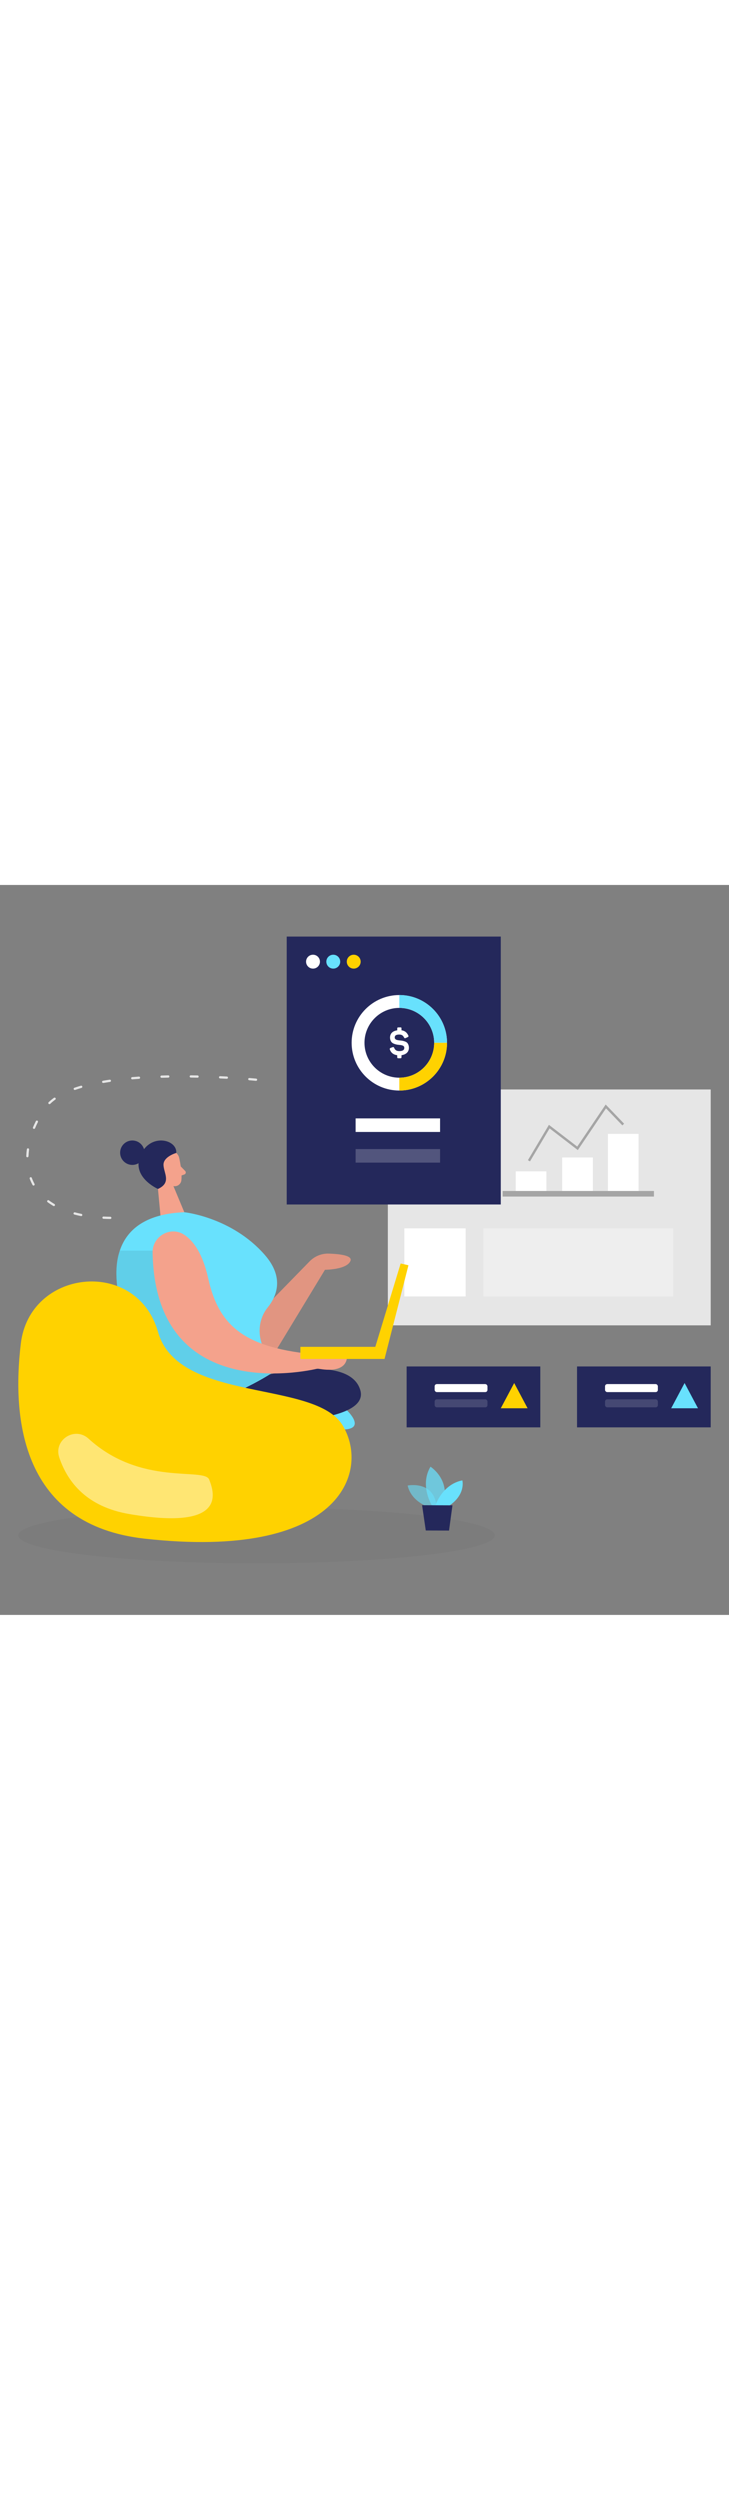
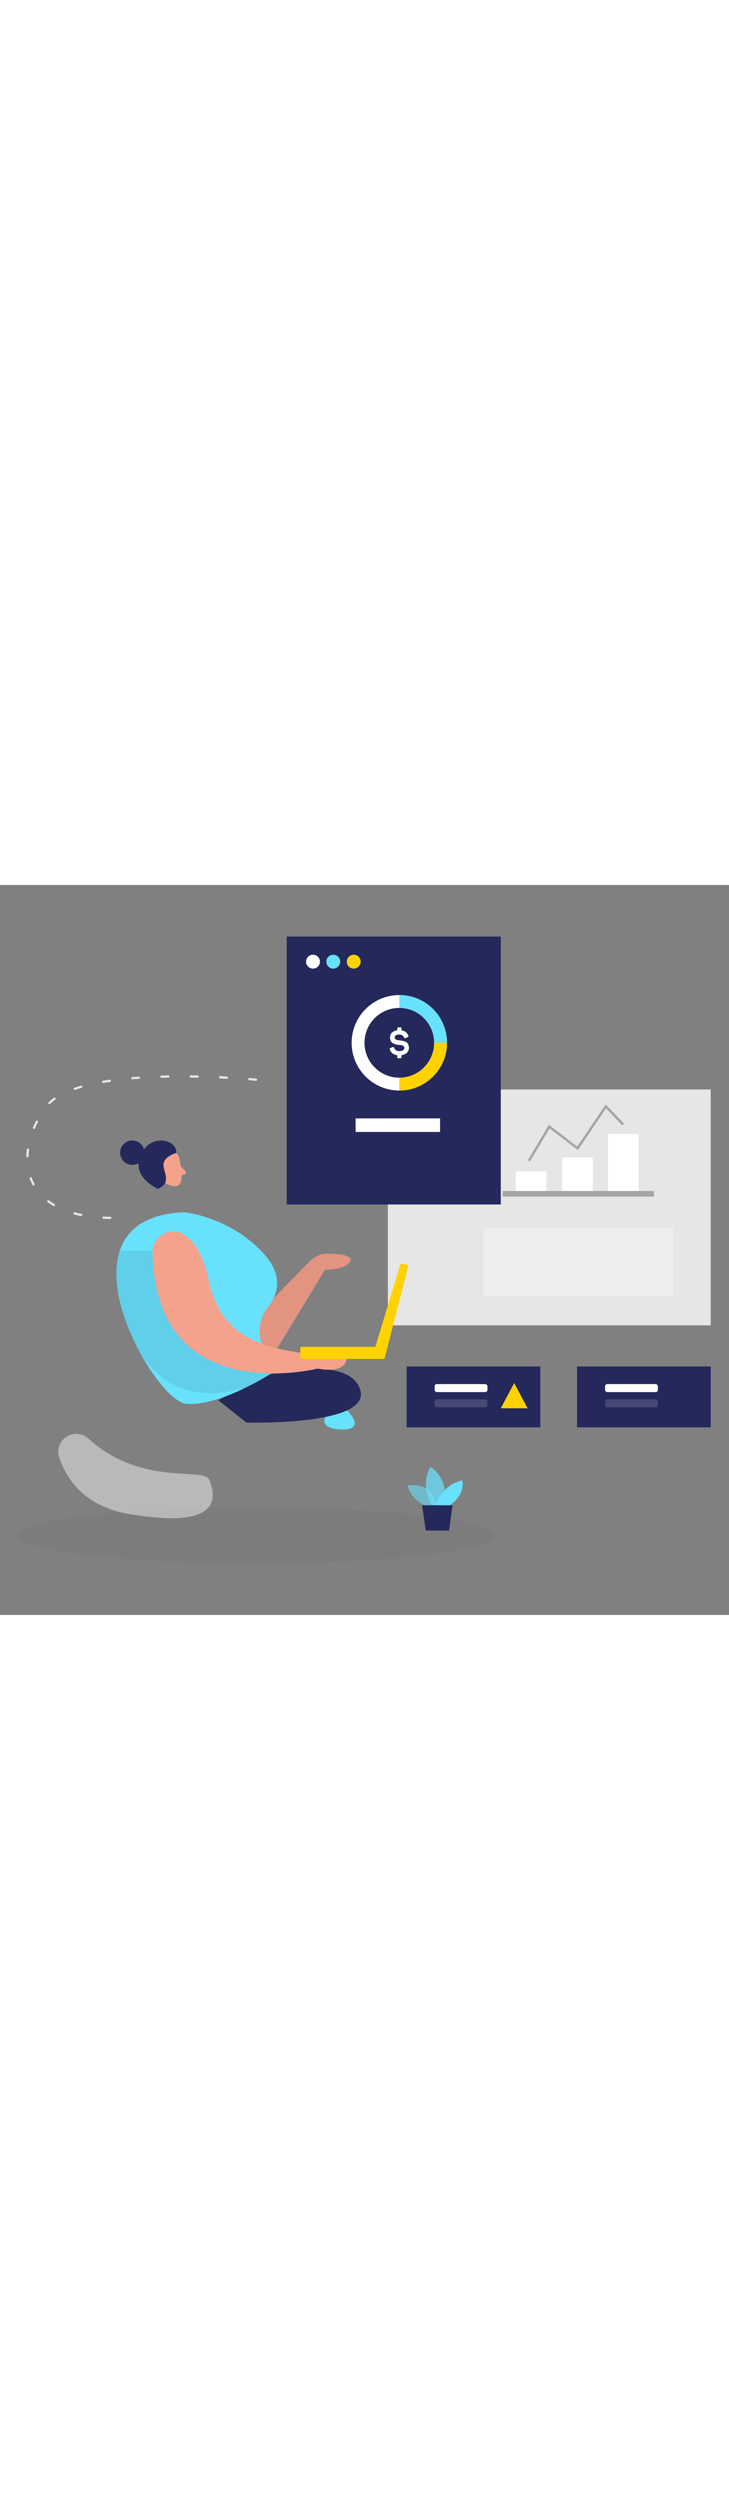
<svg xmlns="http://www.w3.org/2000/svg" id="_0519_analytics_process" viewBox="0 0 500 500" data-imageid="data-analysis-1-81" imageName="Data Analysis 1" class="illustrations_image" style="width: 146px;">
  <rect x="0" y="0" width="500" height="500" fill="#808080" stroke="none" />
  <defs>
    <style>.cls-1_data-analysis-1-81{opacity:.45;}.cls-1_data-analysis-1-81,.cls-2_data-analysis-1-81,.cls-3_data-analysis-1-81,.cls-4_data-analysis-1-81,.cls-5_data-analysis-1-81{fill:#fff;}.cls-6_data-analysis-1-81{fill:#f4a28c;}.cls-7_data-analysis-1-81{fill:#a5a5a5;}.cls-8_data-analysis-1-81{opacity:.03;}.cls-8_data-analysis-1-81,.cls-9_data-analysis-1-81{fill:#000001;}.cls-3_data-analysis-1-81{opacity:.21;}.cls-10_data-analysis-1-81{fill:#e6e6e6;}.cls-11_data-analysis-1-81{opacity:.58;}.cls-11_data-analysis-1-81,.cls-12_data-analysis-1-81,.cls-13_data-analysis-1-81{fill:#68e1fd;}.cls-4_data-analysis-1-81{opacity:.15;}.cls-14_data-analysis-1-81{fill:#24285b;}.cls-9_data-analysis-1-81{opacity:.08;}.cls-12_data-analysis-1-81{opacity:.73;}.cls-5_data-analysis-1-81{opacity:.31;}.cls-15_data-analysis-1-81{fill:#ffd200;}</style>
  </defs>
  <g id="screen_data-analysis-1-81">
    <rect class="cls-10_data-analysis-1-81" x="266.01" y="140.08" width="221.44" height="161.57" />
-     <rect class="cls-2_data-analysis-1-81" x="277.34" y="235.2" width="42.02" height="46.65" />
    <rect class="cls-2_data-analysis-1-81" x="353.73" y="196.17" width="21.02" height="14.38" />
    <rect class="cls-2_data-analysis-1-81" x="385.6" y="186.67" width="21.02" height="23.87" />
    <rect class="cls-2_data-analysis-1-81" x="416.95" y="170.49" width="21.02" height="40.05" />
    <rect class="cls-7_data-analysis-1-81" x="344.74" y="209.61" width="103.78" height="3.83" />
    <rect class="cls-5_data-analysis-1-81" x="331.49" y="235.2" width="130.29" height="46.65" />
    <polygon class="cls-7_data-analysis-1-81" points="363.5 189.35 362.08 188.51 376.49 164.3 395.91 179.21 415.42 150.39 428.06 163.54 426.86 164.69 415.64 153.02 396.3 181.6 376.96 166.75 363.5 189.35" />
  </g>
  <ellipse id="sd_data-analysis-1-81" class="cls-8_data-analysis-1-81" cx="175.98" cy="445.52" rx="163.42" ry="19.13" />
  <g id="person_data-analysis-1-81">
    <path class="cls-6_data-analysis-1-81" d="m182.7,329.76l40.18-66.18s15,0,17.49-6.07c1.55-3.79-7.77-4.79-14.97-5-4.9-.14-9.63,1.82-13.06,5.33l-49.5,50.67s-9.66,30.32,19.87,21.25Z" />
    <path class="cls-9_data-analysis-1-81" d="m182.7,329.76l40.18-66.18s15,0,17.49-6.07c1.55-3.79-7.77-4.79-14.97-5-4.9-.14-9.63,1.82-13.06,5.33l-49.5,50.67s-9.66,30.32,19.87,21.25Z" />
    <path class="cls-13_data-analysis-1-81 targetColor" d="m237.99,359.89s14.48,13.64-4.28,13.09c-18.76-.55-11.85-15.14,4.28-13.09Z" style="fill: rgb(104, 225, 253);" />
    <path class="cls-6_data-analysis-1-81" d="m122.94,187.13s2.1,8.89,1.47,15.11c-.26,2.52-2.55,4.38-5.07,4.09-3.13-.37-7.24-1.77-8.95-6.4l-3.86-7.5s-2.25-4.79,2.31-9.2c4.56-4.41,13.09-1.58,14.1,3.9Z" />
-     <polygon class="cls-6_data-analysis-1-81" points="107.29 197.07 110.1 226.88 126.42 224.16 117.82 203.56 107.29 197.07" />
    <path class="cls-6_data-analysis-1-81" d="m114.47,196.28s-.58-3.47-3.15-2.82c-2.58.65-1.77,5.67,1.85,5.62l1.3-2.8Z" />
    <path class="cls-6_data-analysis-1-81" d="m123.98,192.8l3.03,3.11c.75.77.44,2.06-.57,2.4l-3.36,1.16.9-6.68Z" />
    <path class="cls-14_data-analysis-1-81" d="m184.01,335.48s55.83-14.16,63.11,10.52c7.28,24.68-78.08,22.25-78.08,22.25l-19.42-15.37,34.39-17.4Z" />
    <path class="cls-13_data-analysis-1-81 targetColor" d="m126.42,224.16s32.51,3.31,55.16,29.2c13.45,15.37,8.36,28.18,2.01,36.05-5.46,6.76-6.89,15.92-4.24,24.19l6.73,20.98s-35.95,23.15-58.65,20.73c-22.71-2.43-94.19-127.58-1-131.14Z" style="fill: rgb(104, 225, 253);" />
    <path class="cls-9_data-analysis-1-81" d="m82.16,250.47s-4.03,12.34-1.85,24.24c2.18,11.9,13.45,91.08,87.97,69.7l17.79-9.83-18.87-15.96-36.15-37.8-15.81-30.35h-33.09Z" />
-     <path class="cls-15_data-analysis-1-81" d="m107.7,303.95c-15.98-48.4-87.32-40.47-93.41,10.13-6.29,52.25.84,124.33,84.94,133.68,133.77,14.87,154.81-45.54,135.93-77.36-18.88-31.82-112.73-15.1-126.76-64.19-.22-.77-.45-1.52-.7-2.26Z" />
    <path class="cls-6_data-analysis-1-81" d="m217.99,331.23s18.65,4.52,19.99-7.35l-20.36-1.08.37,8.43Z" />
    <path class="cls-6_data-analysis-1-81" d="m104.65,251.84c-.21-11.21,12.33-18.43,21.69-12.25,6.39,4.22,12.7,12.93,16.5,30.02,7.42,33.42,25.92,47.8,75.16,52.12v9.51s-111.36,28.3-113.34-79.39Z" />
    <rect class="cls-15_data-analysis-1-81" x="206.03" y="316.37" width="57.71" height="8.3" />
    <polygon class="cls-15_data-analysis-1-81" points="256.15 320.52 274.8 259.28 280.15 260.49 263.74 324.67 256.15 320.52" />
    <path class="cls-1_data-analysis-1-81" d="m60.73,379.26c-9.41-8.59-24.15.82-20.08,12.89,5.75,17.06,19,33.81,48.08,38.76,65.34,11.12,58.97-13.06,54.75-23.61-3.44-8.61-46.72,4.83-82.75-28.04Z" />
    <path class="cls-14_data-analysis-1-81" d="m108.34,208.22s-18.59-8.12-11.89-23.28c6.69-15.16,25.14-10.72,24.45-1.39,0,0-8.81,2.48-8.76,8.08.04,5.6,5.75,12.2-3.8,16.6Z" />
    <circle class="cls-14_data-analysis-1-81" cx="90.76" cy="183.39" r="8.37" />
  </g>
  <g id="money_wheel_data-analysis-1-81">
    <rect class="cls-14_data-analysis-1-81" x="196.65" y="35.35" width="146.82" height="183.51" transform="translate(540.12 254.21) rotate(-180)" />
    <path class="cls-2_data-analysis-1-81" d="m273.89,140.82c-18.04,0-32.71-14.67-32.71-32.71s14.67-32.71,32.71-32.71,32.71,14.67,32.71,32.71-14.67,32.71-32.71,32.71Zm0-56.61c-13.18,0-23.9,10.72-23.9,23.9s10.72,23.9,23.9,23.9,23.9-10.72,23.9-23.9-10.72-23.9-23.9-23.9Z" />
    <path class="cls-13_data-analysis-1-81 targetColor" d="m306.6,108.1h-8.81c0-13.18-10.72-23.9-23.9-23.9v-8.81c18.04,0,32.71,14.67,32.71,32.71Z" style="fill: rgb(104, 225, 253);" />
    <path class="cls-15_data-analysis-1-81" d="m273.89,140.82v-8.81c13.18,0,23.9-10.72,23.9-23.9h8.81c0,18.04-14.67,32.71-32.71,32.71Z" />
    <path class="cls-2_data-analysis-1-81" d="m274.61,97.52c.58,0,.76.2.76.78v1.24c2.32.33,3.66,1.49,4.65,3.51.3.61.18.93-.51,1.24l-1.24.56c-.58.28-.86.15-1.19-.45-.68-1.31-1.52-1.94-3.23-1.94-2.15,0-3.13.63-3.13,2.07,0,.93.86,1.52,1.74,1.69.43.1,1.04.2,1.82.28,1.41.13,2.12.23,3.36.66.63.23,1.11.48,1.49.81.71.66,1.34,1.92,1.34,3.54,0,2.75-1.84,4.62-5.1,5.1v1.31c0,.58-.18.78-.76.78h-1.39c-.58,0-.78-.2-.78-.78v-1.29c-2.53-.33-4.22-1.62-5.05-3.89-.2-.56,0-.93.58-1.16l1.24-.45c.63-.23.91-.08,1.19.56.56,1.41,1.69,2.12,3.41,2.12,2.32,0,3.49-.73,3.49-2.22,0-.78-.35-1.26-1.09-1.57-.73-.28-1.36-.38-2.5-.48-1.39-.13-2.17-.28-3.38-.73-.61-.23-1.09-.51-1.46-.83-.76-.68-1.36-1.89-1.36-3.43,0-2.73,1.72-4.55,4.95-4.98v-1.24c0-.58.2-.78.78-.78h1.39Z" />
    <rect class="cls-2_data-analysis-1-81" x="243.91" y="159.89" width="57.92" height="9.29" />
-     <rect class="cls-3_data-analysis-1-81" x="243.91" y="180.9" width="57.92" height="9.29" />
    <circle class="cls-2_data-analysis-1-81" cx="214.68" cy="52.54" r="4.76" />
    <circle class="cls-13_data-analysis-1-81 targetColor" cx="228.58" cy="52.54" r="4.76" style="fill: rgb(104, 225, 253);" />
    <circle class="cls-15_data-analysis-1-81" cx="242.61" cy="52.54" r="4.76" />
  </g>
  <g id="plant_data-analysis-1-81">
    <path class="cls-11_data-analysis-1-81 targetColor" d="m294.78,426.39s-12.49-3.41-15.2-15.03c0,0,19.35-3.91,19.9,16.06l-4.7-1.03Z" style="fill: rgb(104, 225, 253);" />
    <path class="cls-12_data-analysis-1-81 targetColor" d="m296.31,425.15s-8.72-13.79-1.05-26.69c0,0,14.71,9.34,8.18,26.72l-7.13-.03Z" style="fill: rgb(104, 225, 253);" />
    <path class="cls-13_data-analysis-1-81 targetColor" d="m298.56,425.16s4.61-14.57,18.54-17.33c0,0,2.61,9.46-9.02,17.37l-9.52-.04Z" style="fill: rgb(104, 225, 253);" />
    <polygon class="cls-14_data-analysis-1-81" points="289.5 424.84 292.03 442.16 307.98 442.22 310.33 424.92 289.5 424.84" />
  </g>
  <g id="stat2_data-analysis-1-81">
    <rect class="cls-14_data-analysis-1-81" x="395.77" y="329.8" width="91.68" height="41.72" />
-     <polygon class="cls-13_data-analysis-1-81 targetColor" points="460.34 358.45 478.73 358.45 469.54 341.16 460.34 358.45" style="fill: rgb(104, 225, 253);" />
    <rect class="cls-2_data-analysis-1-81" x="414.98" y="341.88" width="36.23" height="5.49" rx="1.51" ry="1.51" />
    <rect class="cls-4_data-analysis-1-81" x="414.98" y="352.31" width="36.23" height="5.49" rx="1.51" ry="1.51" />
  </g>
  <g id="stat1_data-analysis-1-81">
    <rect class="cls-14_data-analysis-1-81" x="278.9" y="329.8" width="91.68" height="41.72" />
    <polygon class="cls-15_data-analysis-1-81" points="343.47 358.45 361.86 358.45 352.67 341.16 343.47 358.45" />
    <rect class="cls-2_data-analysis-1-81" x="298.11" y="341.88" width="36.23" height="5.49" rx="1.51" ry="1.51" />
    <rect class="cls-4_data-analysis-1-81" x="298.11" y="352.31" width="36.23" height="5.49" rx="1.51" ry="1.51" />
  </g>
  <path id="line_data-analysis-1-81" class="cls-10_data-analysis-1-81" d="m75.64,228.8h-.01c-1.59-.02-3.14-.07-4.66-.14-.43-.02-.75-.38-.73-.81.02-.43.33-.78.81-.73,1.5.07,3.03.12,4.6.14.43,0,.77.36.76.78,0,.42-.35.76-.77.76Zm-19.94-1.97c-.05,0-.1,0-.16-.02-1.56-.32-3.1-.68-4.55-1.06-.41-.11-.66-.53-.55-.95.11-.41.53-.65.95-.55,1.43.38,2.93.73,4.46,1.04.42.09.69.49.6.91-.08.37-.4.62-.76.62Zm-18.76-6.85c-.13,0-.27-.03-.39-.11-1.37-.81-2.69-1.68-3.92-2.6-.34-.25-.41-.74-.16-1.08.25-.34.74-.41,1.08-.16,1.19.89,2.46,1.73,3.79,2.51.37.22.49.69.27,1.06-.14.24-.4.38-.67.38Zm-13.94-14.07c-.27,0-.54-.15-.68-.41-.75-1.38-1.4-2.83-1.95-4.31-.15-.4.05-.84.45-.99.4-.16.84.05.99.45.53,1.41,1.16,2.79,1.87,4.12.2.38.06.84-.31,1.05-.12.06-.24.09-.37.09Zm-4.22-19.37h-.03c-.43-.02-.76-.38-.74-.8.06-1.54.19-3.11.41-4.69.06-.42.46-.73.87-.66.42.06.72.44.66.87-.2,1.53-.33,3.05-.39,4.54-.02.42-.36.74-.77.74Zm4.55-19.45c-.1,0-.2-.02-.3-.06-.39-.17-.58-.62-.41-1.01.6-1.42,1.27-2.85,1.98-4.25.19-.38.66-.53,1.04-.34.38.19.53.66.34,1.04-.69,1.37-1.35,2.76-1.93,4.15-.12.29-.41.47-.71.47Zm10.57-16.95c-.2,0-.4-.08-.55-.23-.3-.3-.29-.79.01-1.09,1.08-1.05,2.3-2.07,3.65-3.03.35-.25.83-.16,1.08.18.25.35.17.83-.18,1.08-1.28.91-2.44,1.88-3.46,2.88-.15.15-.35.22-.54.22Zm17.38-9.72c-.32,0-.62-.2-.73-.52-.14-.4.07-.84.48-.98,1.41-.49,2.91-.96,4.46-1.41.41-.12.84.12.96.53s-.12.84-.53.96c-1.52.44-2.99.91-4.38,1.39-.08.03-.17.04-.25.04Zm19.49-4.79c-.37,0-.7-.27-.76-.64-.07-.42.21-.82.63-.89,1.51-.26,3.05-.5,4.6-.73.43-.05.81.23.88.65.06.42-.23.81-.65.88-1.54.23-3.06.47-4.56.73-.04,0-.09.01-.13.01Zm104.85-1.46s-.05,0-.08,0c0,0-1.66-.16-4.61-.4-.43-.03-.74-.41-.71-.83.03-.43.41-.74.83-.71,2.98.24,4.64.4,4.64.4.42.04.73.42.69.84-.04.4-.38.7-.77.7Zm-84.91-1.01c-.4,0-.73-.3-.77-.71-.04-.43.28-.8.7-.83,1.54-.13,3.09-.25,4.64-.36.42-.02.79.29.82.72.03.43-.29.79-.72.82-1.54.11-3.08.22-4.62.35-.02,0-.04,0-.07,0Zm64.87-.41s-.03,0-.04,0c-1.48-.08-3.02-.16-4.62-.23-.43-.02-.75-.38-.73-.81.02-.43.39-.77.81-.73,1.6.07,3.15.15,4.64.23.43.02.75.39.73.81-.02.41-.36.73-.77.73Zm-44.8-.68c-.42,0-.76-.33-.77-.75-.01-.43.32-.78.75-.79,1.55-.04,3.1-.08,4.64-.11.44-.02.78.33.79.76s-.33.78-.76.79c-1.54.03-3.08.06-4.63.11h-.02Zm24.72-.06h-.02c-1.52-.03-3.06-.06-4.63-.08-.43,0-.77-.35-.76-.78,0-.43.33-.76.78-.76,1.57.02,3.12.04,4.64.08.43,0,.76.36.76.79,0,.42-.35.76-.77.76Z" />
</svg>